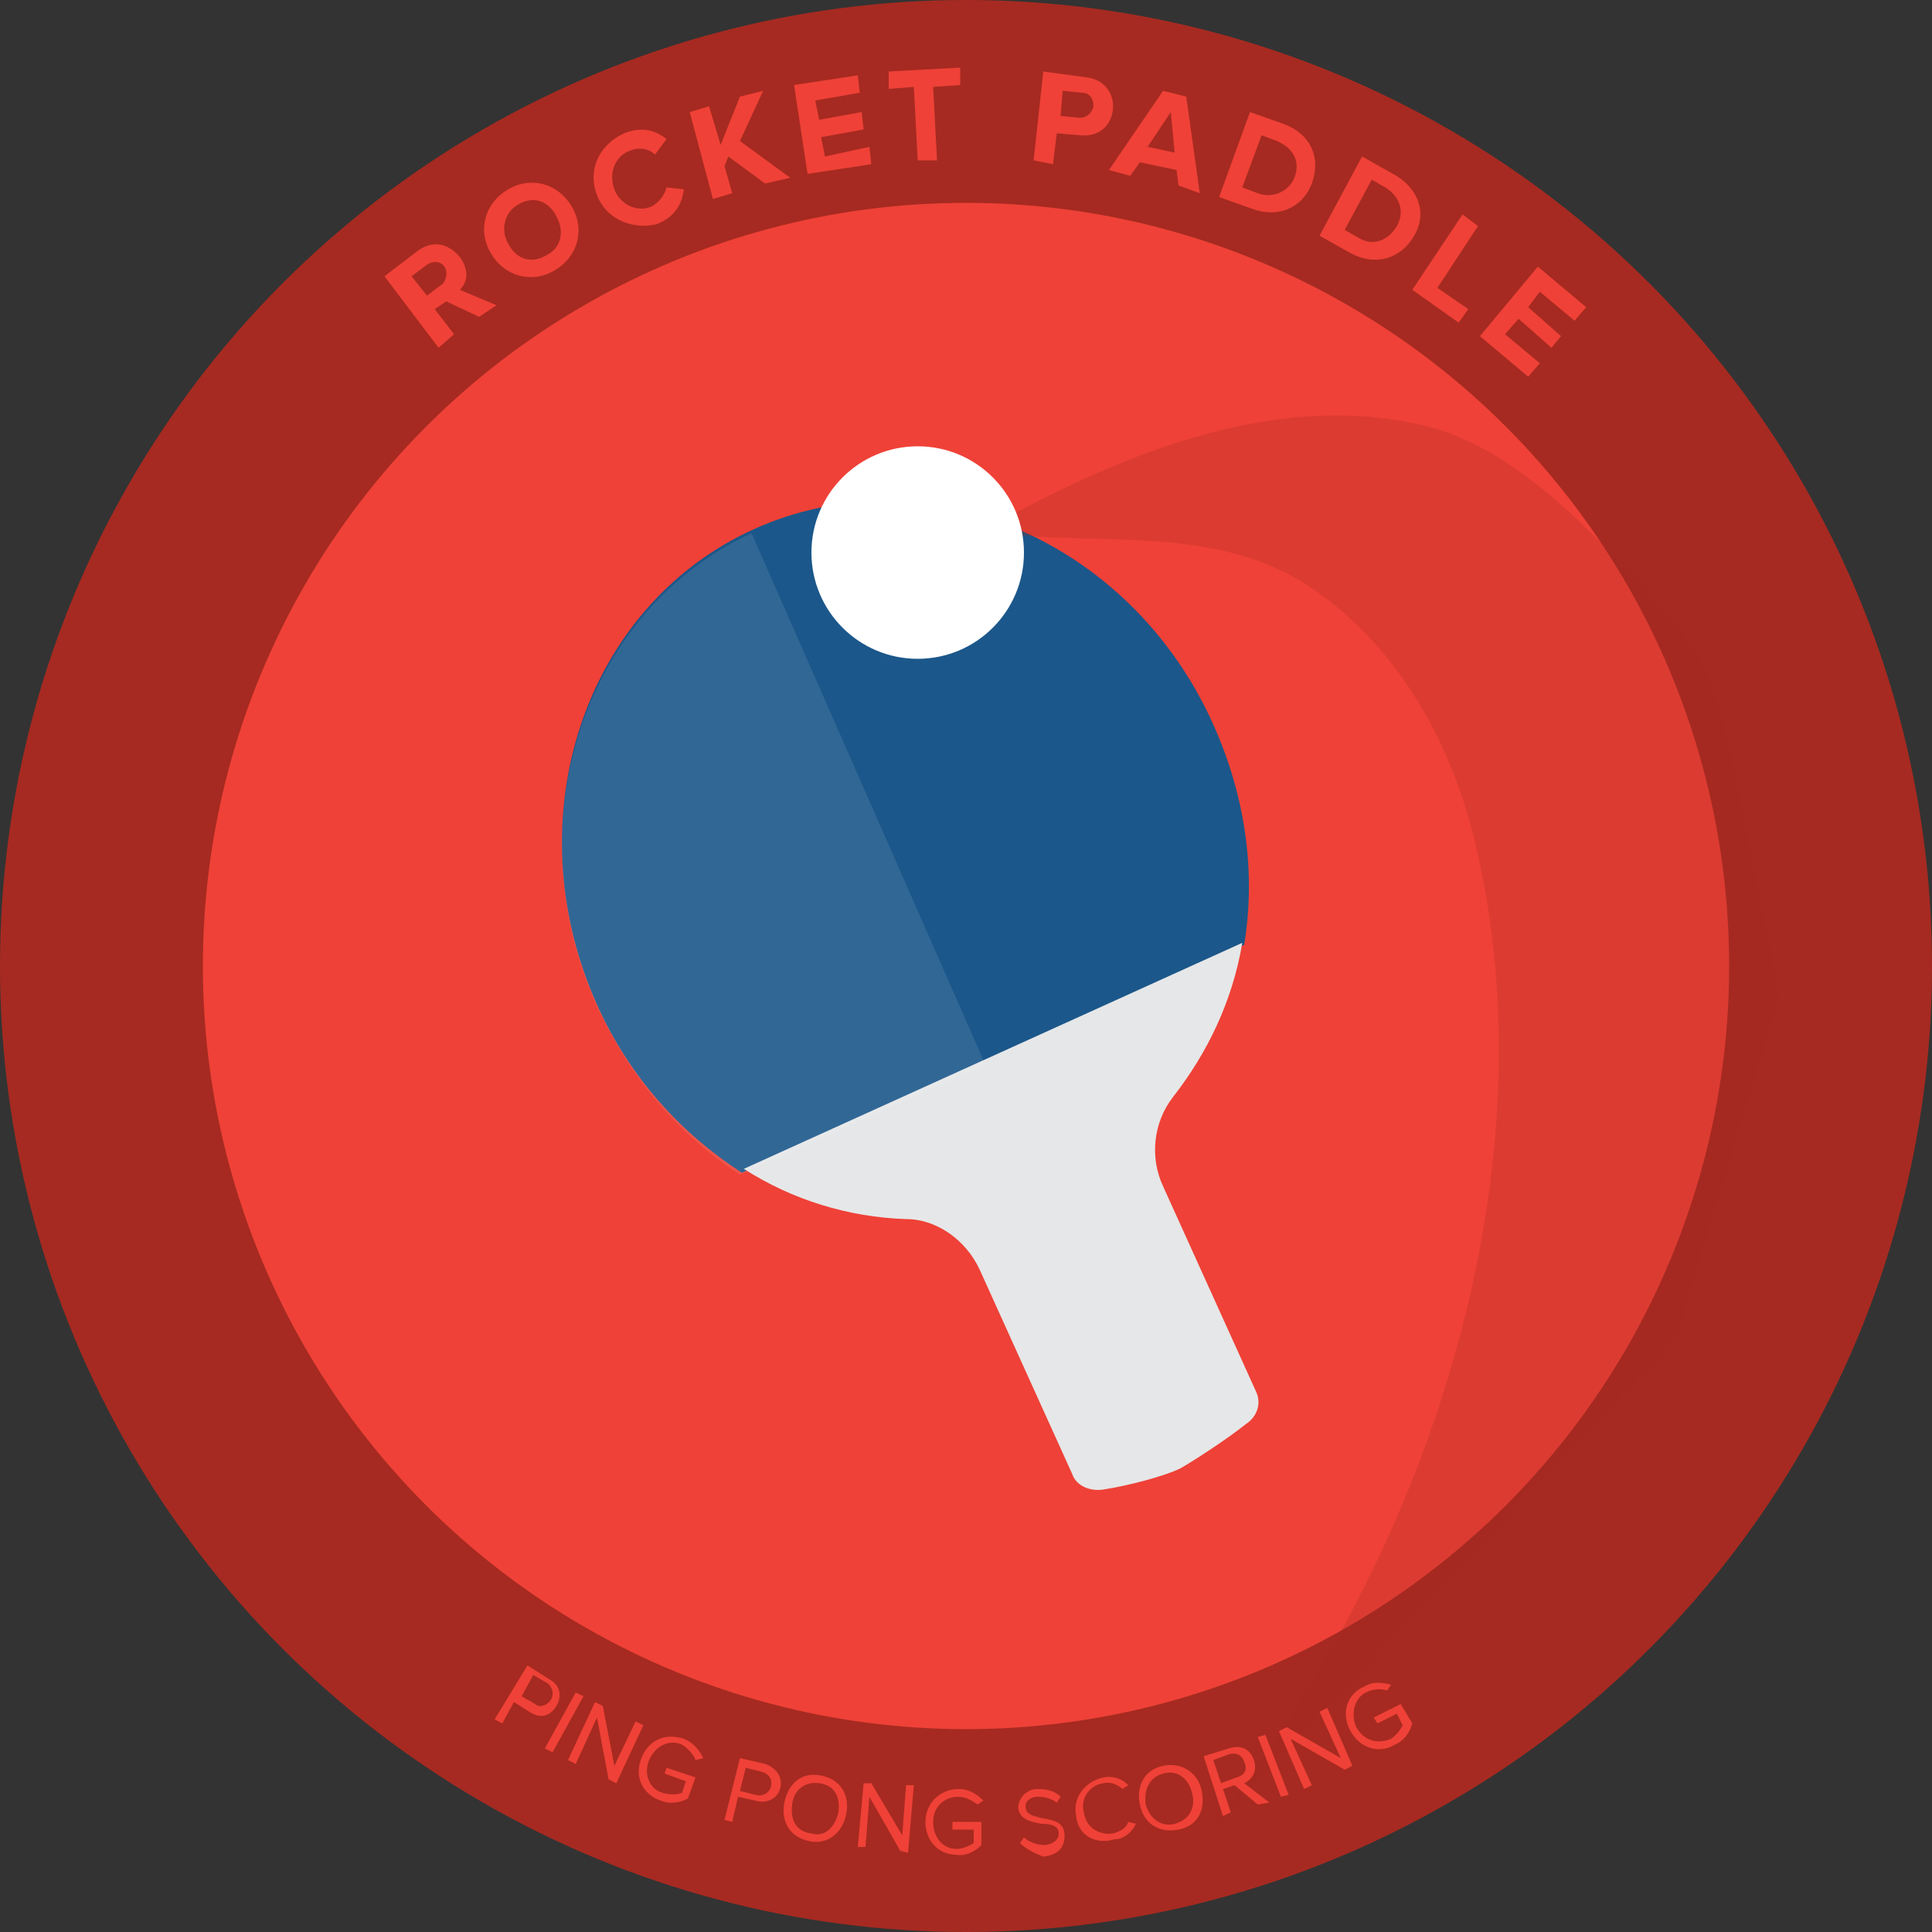
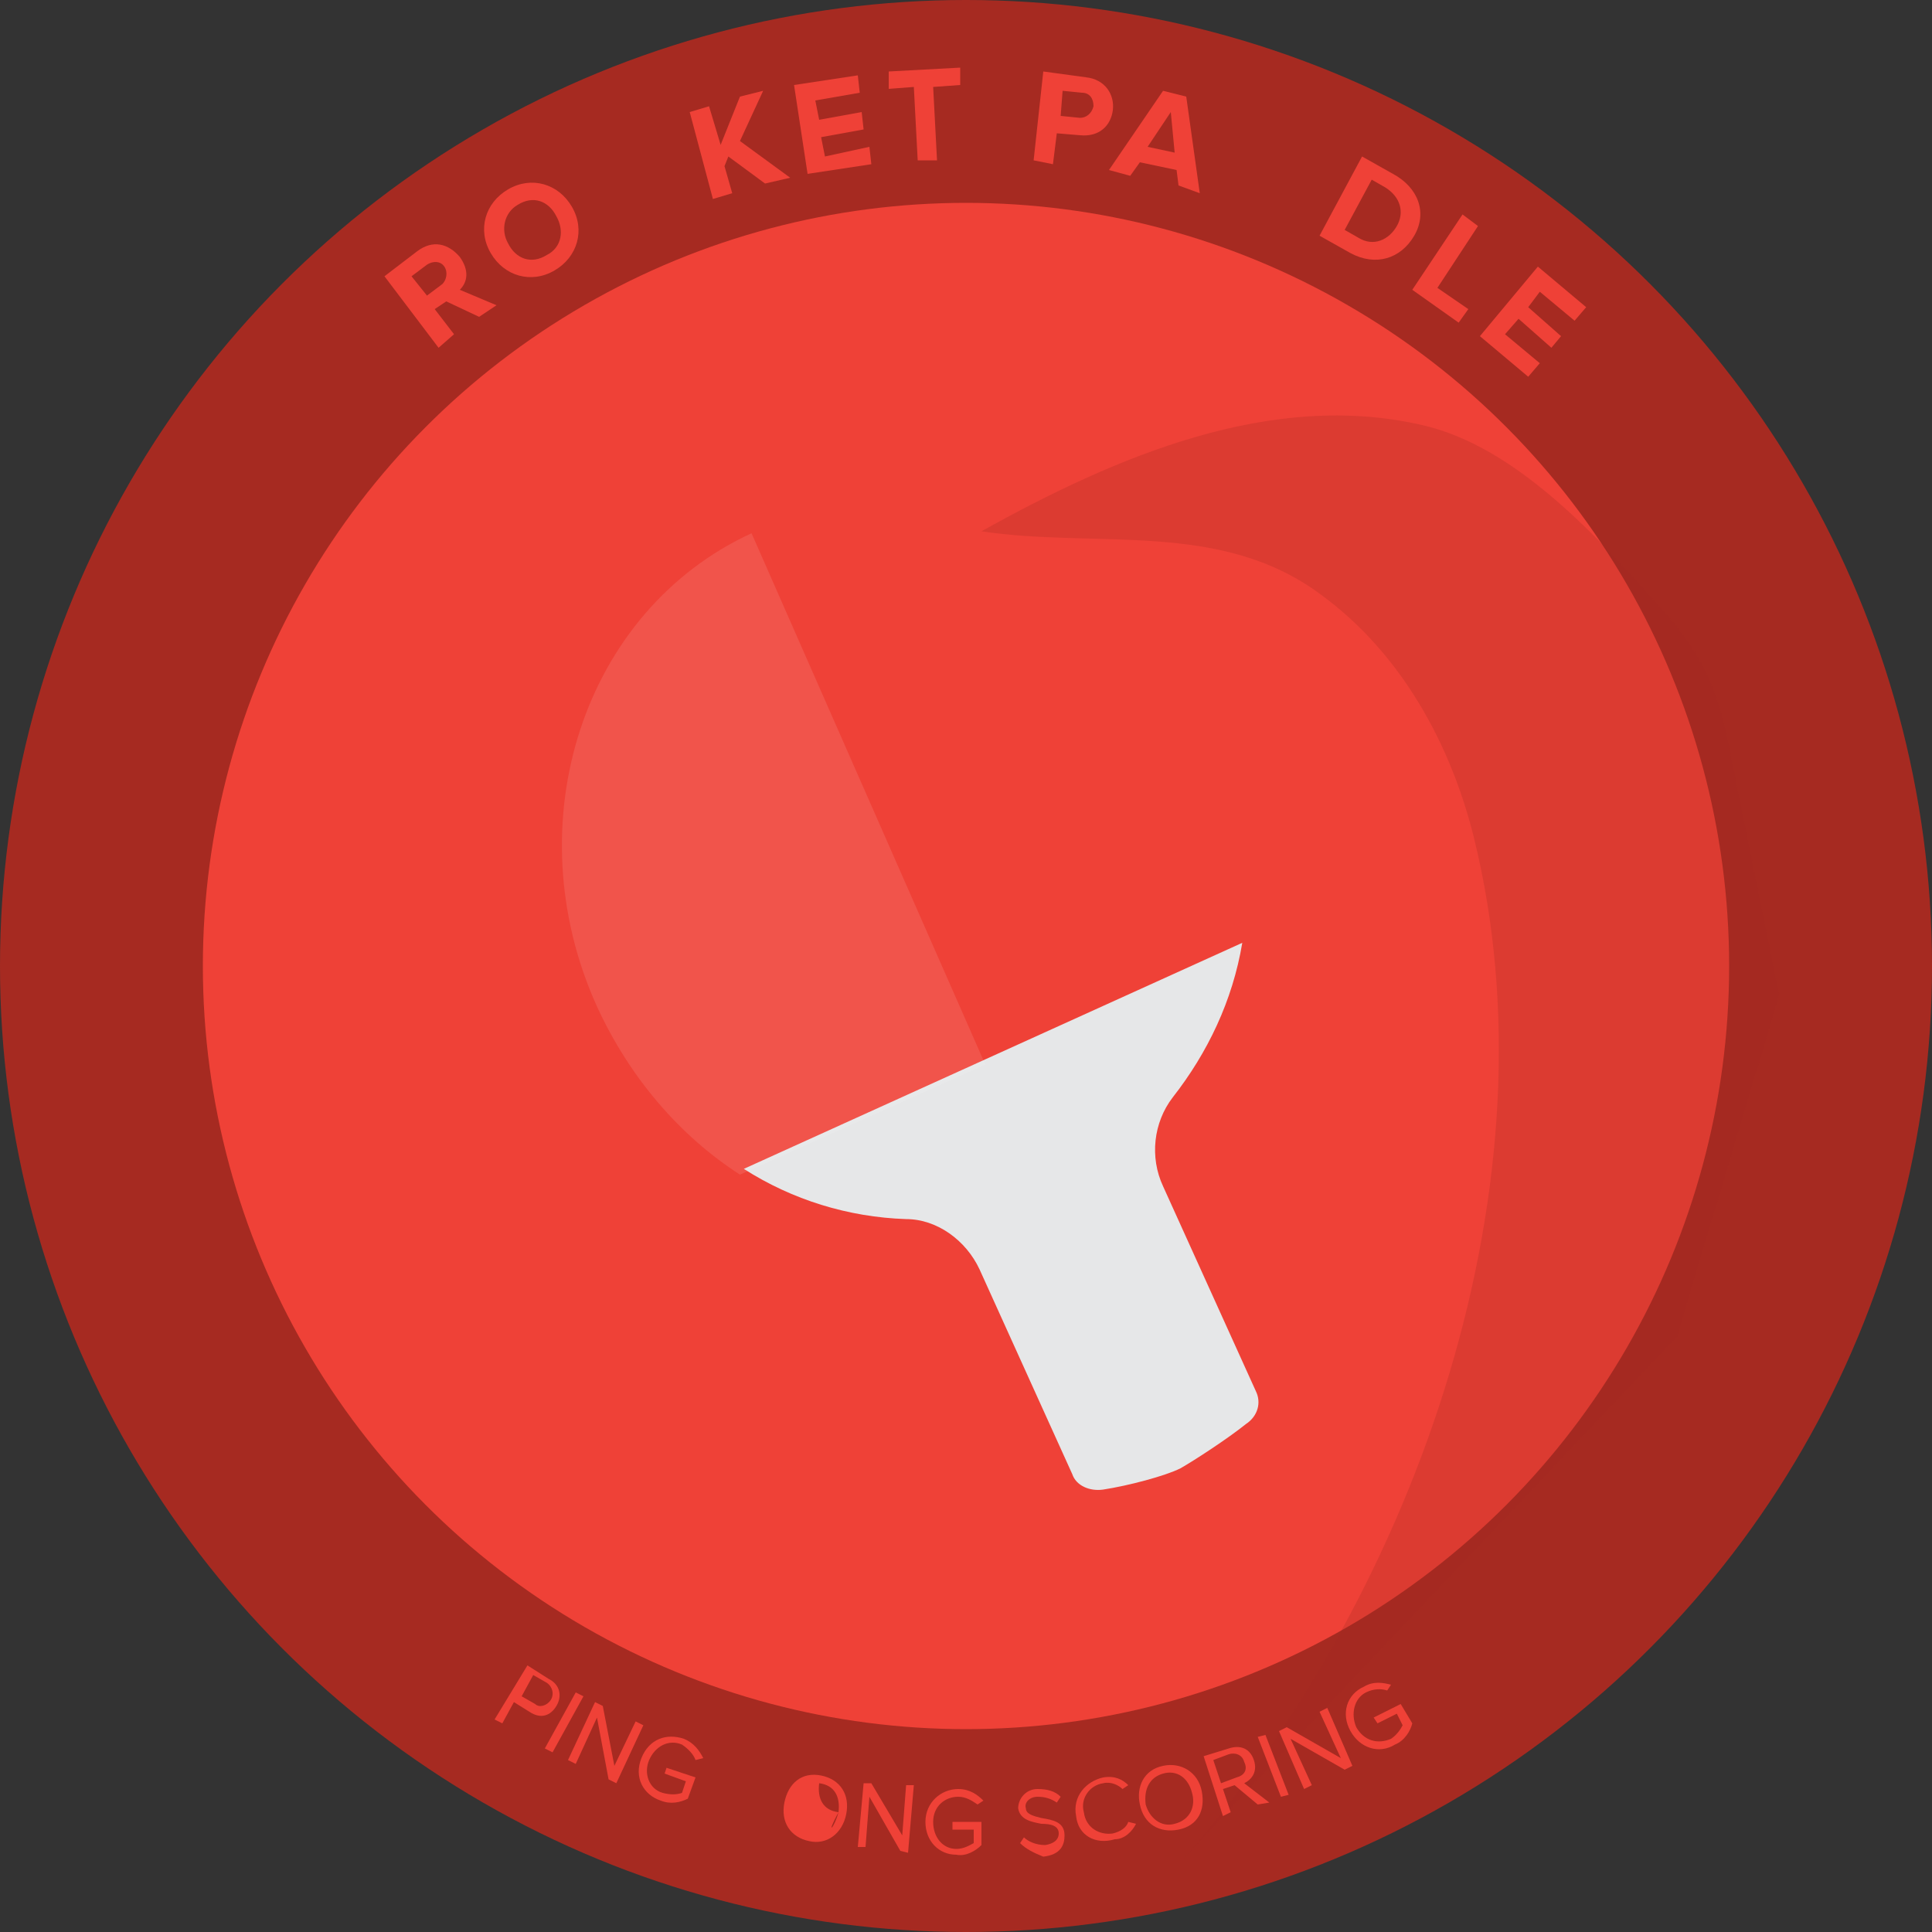
<svg xmlns="http://www.w3.org/2000/svg" version="1.1" id="Layer_1" x="0px" y="0px" viewBox="0 0 100 100" style="enable-background:new 0 0 100 100;" xml:space="preserve">
  <rect x="0" y="0" width="100" height="100" fill="#333333" stroke="none" />
  <style type="text/css">
	.st0{fill:#A62A21;}
	.st1{fill:#EF4137;}
	.st2{fill:#1B578A;}
	.st3{fill:#E6E7E8;}
	.st4{opacity:0.25;fill:#A62A21;}
	.st5{fill:#FFFFFF;}
	.st6{opacity:0.1;fill:#FFFFFF;}
</style>
  <circle id="XMLID_1293_" class="st0" cx="50" cy="50" r="50" />
  <circle id="XMLID_1292_" class="st1" cx="50" cy="50" r="39.5" />
  <g id="XMLID_1694_">
    <path id="XMLID_1695_" class="st1" d="M24.8,16.4l-1.7-0.8l-0.6,0.4l1,1.3L22.7,18l-2.8-3.7l1.7-1.3c0.8-0.6,1.6-0.4,2.2,0.3   c0.5,0.7,0.4,1.3,0,1.7l1.9,0.8L24.8,16.4z M23,13.8c-0.2-0.3-0.6-0.3-0.9-0.1l-0.8,0.6l0.8,1l0.8-0.6C23.1,14.5,23.2,14.1,23,13.8   z" />
    <path id="XMLID_1698_" class="st1" d="M25.4,13.1c-0.7-1.2-0.3-2.6,0.9-3.3c1.2-0.7,2.6-0.3,3.3,0.9c0.7,1.2,0.3,2.6-0.9,3.3   C27.5,14.7,26.1,14.3,25.4,13.1z M28.8,11.2c-0.4-0.8-1.2-1.1-2-0.6c-0.7,0.4-0.9,1.3-0.5,2c0.4,0.8,1.2,1.1,2,0.6   C29.1,12.8,29.2,11.9,28.8,11.2z" />
-     <path id="XMLID_1701_" class="st1" d="M30.9,10.1c-0.5-1.3,0.1-2.6,1.4-3.2c1-0.4,1.7-0.1,2.2,0.3L33.9,8c-0.3-0.3-0.8-0.4-1.3-0.2   c-0.8,0.3-1.1,1.2-0.8,2s1.2,1.2,1.9,0.9c0.4-0.2,0.7-0.6,0.8-1l0.9,0.1c-0.1,0.7-0.4,1.4-1.4,1.8C32.8,11.9,31.4,11.4,30.9,10.1z" />
    <path id="XMLID_1703_" class="st1" d="M39.6,9.5l-1.9-1.4l-0.2,0.5l0.4,1.4l-1,0.3l-1.2-4.5l1-0.3l0.6,2l1-2.5l1.2-0.3l-1.2,2.6   l2.6,1.9L39.6,9.5z" />
    <path id="XMLID_1705_" class="st1" d="M41.8,9l-0.7-4.6l3.3-0.5l0.1,0.9l-2.3,0.4l0.2,1l2.2-0.4l0.1,0.9l-2.2,0.4l0.2,1L45,7.6   l0.1,0.9L41.8,9z" />
    <path id="XMLID_1707_" class="st1" d="M47.5,8.3l-0.2-3.8L46,4.6l0-0.9l3.7-0.2l0,0.9l-1.4,0.1l0.2,3.8L47.5,8.3z" />
    <path id="XMLID_1709_" class="st1" d="M53.5,8.3L54,3.7L56.2,4c1,0.1,1.5,0.9,1.4,1.7c-0.1,0.8-0.7,1.4-1.7,1.3l-1.2-0.1l-0.2,1.6   L53.5,8.3z M56.6,5.5c0-0.4-0.2-0.7-0.6-0.7l-1-0.1l-0.1,1.3l1,0.1C56.2,6.1,56.5,5.9,56.6,5.5z" />
    <path id="XMLID_1712_" class="st1" d="M61,9.6l-0.1-0.8L59,8.4l-0.5,0.7l-1.1-0.3l2.8-4.1l1.2,0.3l0.7,5L61,9.6z M60.6,5.8   l-1.2,1.8l1.4,0.3L60.6,5.8z" />
-     <path id="XMLID_1715_" class="st1" d="M63.1,10.2l1.6-4.4l1.7,0.6c1.4,0.5,2,1.7,1.5,3.1c-0.5,1.3-1.8,1.8-3.1,1.3L63.1,10.2z    M67,9.2c0.3-0.8,0-1.5-0.9-1.9L65.3,7l-1,2.7l0.8,0.3C65.9,10.3,66.7,9.9,67,9.2z" />
    <path id="XMLID_1718_" class="st1" d="M68.3,12.2l2.2-4.1L72.1,9c1.3,0.7,1.8,2,1.1,3.2c-0.7,1.2-2,1.6-3.3,0.9L68.3,12.2z    M72.3,11.7c0.4-0.7,0.2-1.5-0.6-2l-0.7-0.4l-1.4,2.6l0.7,0.4C71.1,12.8,71.9,12.4,72.3,11.7z" />
    <path id="XMLID_1768_" class="st1" d="M73.1,15l2.6-3.9l0.8,0.6l-2.1,3.2l1.6,1.1l-0.5,0.7L73.1,15z" />
    <path id="XMLID_1770_" class="st1" d="M76.6,17.4l3-3.6l2.5,2.1l-0.6,0.7l-1.8-1.5l-0.6,0.8l1.7,1.5L80.3,18l-1.7-1.5l-0.7,0.8   l1.8,1.5l-0.6,0.7L76.6,17.4z" />
  </g>
-   <path id="XMLID_1211_" class="st2" d="M64.4,48.9c0.6-3.7,0.1-7.6-1.6-11.4c-4.3-9.6-15-14.1-23.8-10.1c-8.8,4-12.4,15-8.1,24.6  c1.7,3.8,4.4,6.7,7.5,8.7L64.4,48.9z" />
  <path id="XMLID_1203_" class="st3" d="M64.3,48.8c-0.5,3-1.8,5.7-3.6,8c-1,1.3-1.2,3.1-0.5,4.6L65,72c0.3,0.6,0.1,1.3-0.5,1.7  c-1,0.8-2.7,1.9-3.4,2.3c-0.8,0.4-2.7,0.9-4,1.1c-0.7,0.1-1.4-0.2-1.6-0.8l-4.8-10.6c-0.7-1.5-2.2-2.6-3.8-2.6c-3-0.1-5.9-1-8.4-2.6  L64.3,48.8z" />
  <path id="XMLID_1202_" class="st4" d="M50.8,27.5c7-3.9,15-7.3,22.8-5.5c4.9,1.1,9.2,5.9,12.4,9.5c3.2,3.5,3.2,5.9,4.2,10.6  c0.6,3.1,1.3,6.3,1.9,9.4l-5.3,17.7c0,0-25.7,27.1-25.7,27.2c12.6-14.5,19.5-35.5,15.2-53c-1.2-4.9-3.8-9.6-7.9-12.6  C63.2,26.9,56.8,28.4,50.8,27.5z" />
-   <circle id="XMLID_1195_" class="st5" cx="47.5" cy="28.6" r="5.5" />
  <path id="XMLID_1194_" class="st6" d="M30.9,52.1c-4.3-9.5-0.7-20.5,8-24.5L51,55.1l-12.7,5.7C35.2,58.8,32.6,55.8,30.9,52.1z" />
  <g id="XMLID_1620_">
    <path id="XMLID_1621_" class="st1" d="M25.6,89l1.7-2.8l1.1,0.7c0.6,0.3,0.7,0.9,0.4,1.4c-0.3,0.5-0.8,0.7-1.4,0.3l-0.8-0.5   L26,89.2L25.6,89z M28.5,88c0.2-0.3,0.1-0.7-0.2-0.9l-0.7-0.4l-0.6,1.1l0.7,0.4C27.9,88.4,28.3,88.3,28.5,88z" />
    <path id="XMLID_1625_" class="st1" d="M28.2,90.5l1.6-2.9l0.4,0.2l-1.6,2.9L28.2,90.5z" />
    <path id="XMLID_1627_" class="st1" d="M31.5,92.1l-0.6-3.2l-1.1,2.4l-0.4-0.2l1.4-3l0.4,0.2l0.6,3.1l1.1-2.3l0.4,0.2l-1.4,3   L31.5,92.1z" />
    <path id="XMLID_1629_" class="st1" d="M33.2,91c0.4-1,1.3-1.3,2.2-1c0.5,0.2,0.8,0.6,1,1L36,91.1c-0.1-0.3-0.4-0.6-0.7-0.8   c-0.7-0.3-1.4,0.1-1.7,0.8c-0.3,0.7,0,1.5,0.7,1.7c0.4,0.1,0.7,0.1,1,0l0.2-0.6l-1.1-0.4l0.1-0.3L36,92l-0.4,1.1   c-0.4,0.2-0.9,0.3-1.4,0.1C33.3,92.9,32.8,92,33.2,91z" />
-     <path id="XMLID_1631_" class="st1" d="M37.5,94.2l0.8-3.2l1.3,0.3c0.6,0.2,0.9,0.7,0.8,1.2s-0.6,0.9-1.3,0.7l-0.9-0.2l-0.3,1.3   L37.5,94.2z M39.9,92.5c0.1-0.4-0.1-0.7-0.5-0.8l-0.8-0.2l-0.3,1.2l0.8,0.2C39.5,93,39.8,92.8,39.9,92.5z" />
-     <path id="XMLID_1634_" class="st1" d="M40.6,93.3c0.2-1,0.9-1.6,1.9-1.4c1,0.2,1.5,1,1.3,2c-0.2,1-1,1.6-1.9,1.4   C40.9,95.1,40.4,94.3,40.6,93.3z M43.4,93.8c0.1-0.8-0.2-1.4-1-1.5c-0.7-0.1-1.3,0.3-1.4,1.1c-0.1,0.8,0.2,1.4,1,1.5   C42.7,95.1,43.2,94.6,43.4,93.8z" />
+     <path id="XMLID_1634_" class="st1" d="M40.6,93.3c0.2-1,0.9-1.6,1.9-1.4c1,0.2,1.5,1,1.3,2c-0.2,1-1,1.6-1.9,1.4   C40.9,95.1,40.4,94.3,40.6,93.3z M43.4,93.8c0.1-0.8-0.2-1.4-1-1.5c-0.1,0.8,0.2,1.4,1,1.5   C42.7,95.1,43.2,94.6,43.4,93.8z" />
    <path id="XMLID_1637_" class="st1" d="M46.6,95.8L45,93l-0.2,2.6l-0.4,0l0.3-3.3l0.4,0l1.6,2.7l0.2-2.6l0.4,0L47,95.9L46.6,95.8z" />
    <path id="XMLID_1667_" class="st1" d="M47.9,94.3c0-1,0.8-1.7,1.7-1.7c0.6,0,1,0.3,1.3,0.6l-0.3,0.2C50.3,93.2,50,93,49.6,93   c-0.7,0-1.3,0.5-1.3,1.3c0,0.8,0.5,1.4,1.2,1.4c0.4,0,0.7-0.2,0.9-0.3l0-0.7l-1.1,0l0-0.4l1.5,0l0,1.2c-0.3,0.3-0.8,0.6-1.3,0.5   C48.6,96,47.9,95.3,47.9,94.3z" />
    <path id="XMLID_1669_" class="st1" d="M52.8,95.4l0.2-0.3c0.2,0.2,0.6,0.4,1.1,0.4c0.6-0.1,0.7-0.4,0.7-0.6c0-0.4-0.4-0.5-0.9-0.5   c-0.5-0.1-1.1-0.2-1.2-0.8c0-0.5,0.4-1,1-1c0.5,0,0.9,0.1,1.2,0.4l-0.2,0.3c-0.3-0.2-0.6-0.3-1-0.3c-0.4,0-0.7,0.3-0.6,0.6   c0,0.3,0.4,0.4,0.8,0.5c0.6,0.1,1.2,0.2,1.2,0.9c0,0.5-0.2,1-1.1,1.1C53.5,95.9,53.1,95.7,52.8,95.4z" />
    <path id="XMLID_1673_" class="st1" d="M55.7,94c-0.2-1,0.5-1.8,1.4-2c0.6-0.1,1,0.1,1.3,0.4l-0.3,0.2c-0.2-0.2-0.6-0.4-1-0.3   c-0.7,0.1-1.2,0.8-1,1.5c0.1,0.8,0.8,1.2,1.5,1.1c0.4-0.1,0.7-0.3,0.8-0.6l0.4,0.1c-0.2,0.4-0.6,0.8-1.1,0.8   C56.7,95.5,55.8,95,55.7,94z" />
    <path id="XMLID_1678_" class="st1" d="M59,93.4c-0.2-0.9,0.2-1.8,1.2-2c0.9-0.2,1.8,0.3,2,1.3s-0.2,1.8-1.2,2   C60,94.9,59.2,94.4,59,93.4z M61.7,92.8c-0.2-0.8-0.8-1.2-1.5-1c-0.7,0.2-1,0.8-0.9,1.6c0.2,0.7,0.8,1.2,1.5,1   C61.6,94.2,61.9,93.5,61.7,92.8z" />
    <path id="XMLID_1681_" class="st1" d="M65.1,93.4l-1.2-1l-0.6,0.2l0.4,1.2L63.3,94l-1-3.1l1.3-0.4c0.6-0.2,1.1,0,1.3,0.6   c0.2,0.6-0.1,1-0.5,1.2l1.3,1L65.1,93.4z M64.4,91.2c-0.1-0.4-0.5-0.5-0.8-0.4l-0.8,0.3l0.4,1.2L64,92   C64.4,91.9,64.6,91.6,64.4,91.2z" />
    <path id="XMLID_1684_" class="st1" d="M66.3,93l-1.2-3.1l0.4-0.1l1.2,3.1L66.3,93z" />
    <path id="XMLID_1686_" class="st1" d="M69.6,91.6L66.8,90l1.1,2.4l-0.4,0.2l-1.3-3l0.4-0.2l2.8,1.6l-1.1-2.4l0.4-0.2l1.3,3   L69.6,91.6z" />
    <path id="XMLID_1688_" class="st1" d="M69.9,89.6c-0.5-0.9-0.2-1.9,0.7-2.3c0.5-0.3,1-0.2,1.4-0.1l-0.2,0.3   c-0.3-0.1-0.7-0.1-1.1,0.1c-0.6,0.3-0.8,1.1-0.5,1.8c0.4,0.7,1.1,0.9,1.8,0.6c0.3-0.2,0.5-0.5,0.6-0.7l-0.3-0.6l-1,0.5l-0.2-0.3   l1.4-0.7l0.6,1c-0.1,0.4-0.4,0.9-0.9,1.1C71.4,90.8,70.4,90.5,69.9,89.6z" />
  </g>
</svg>